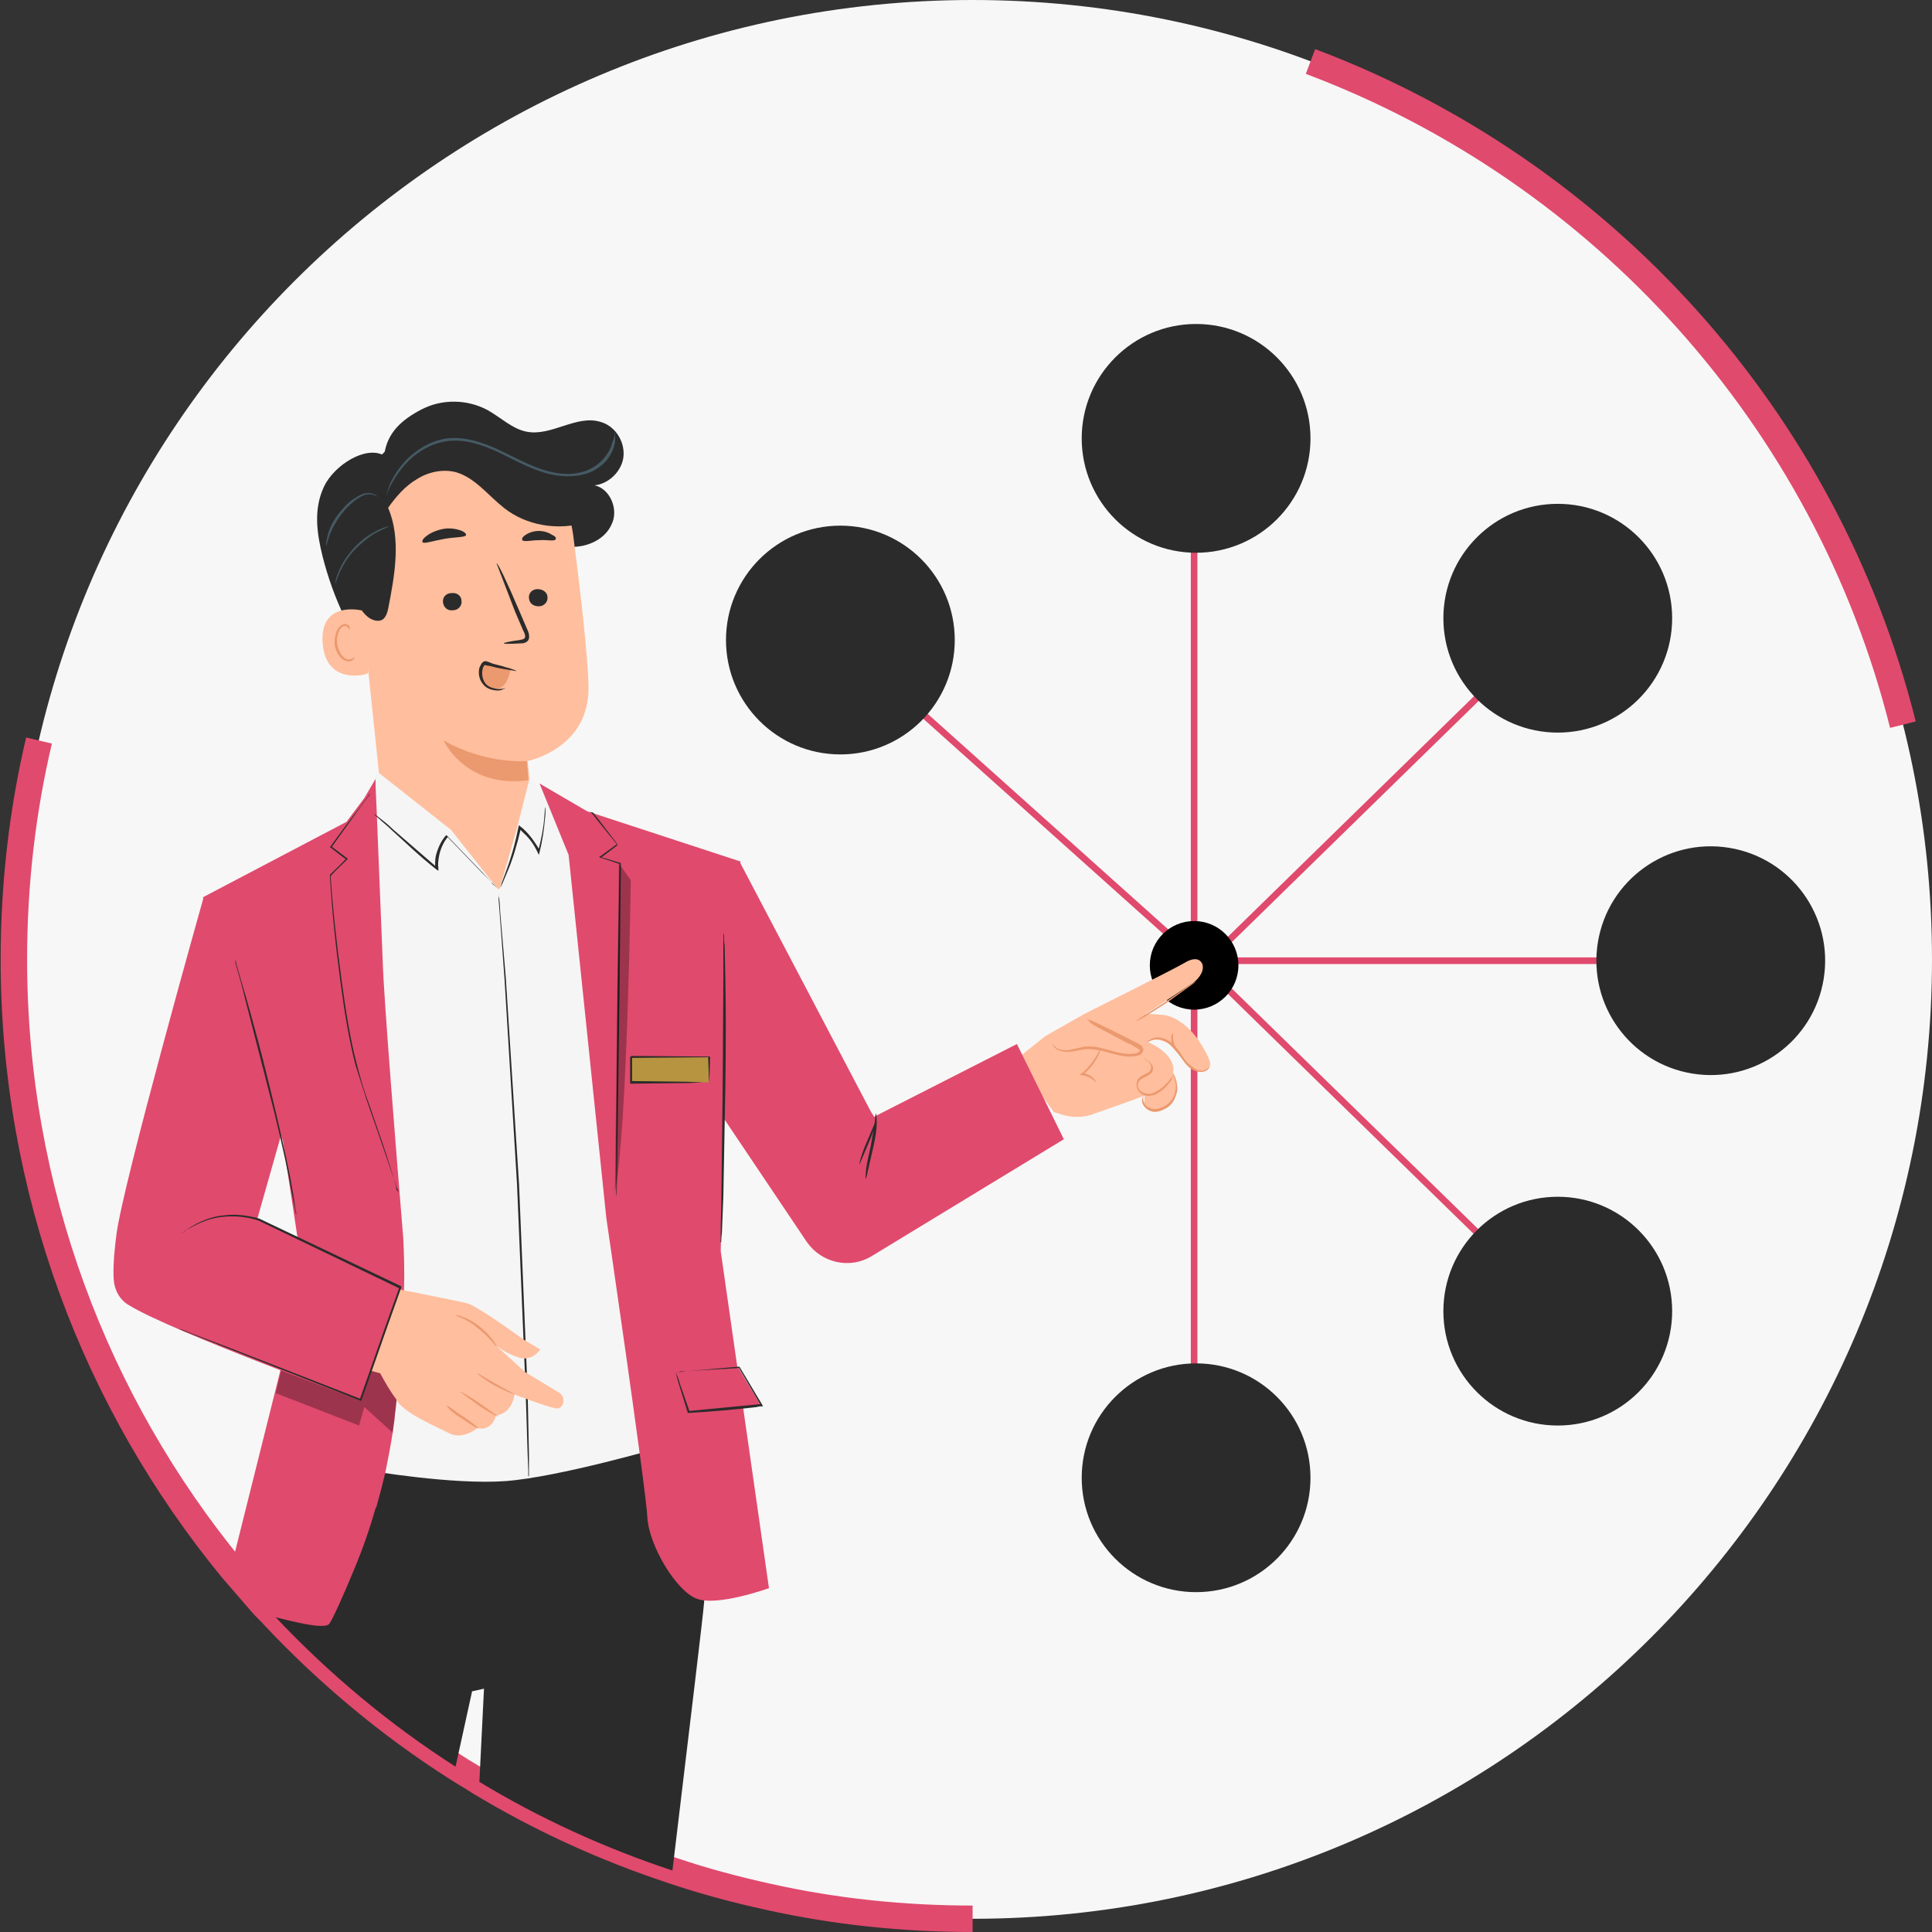
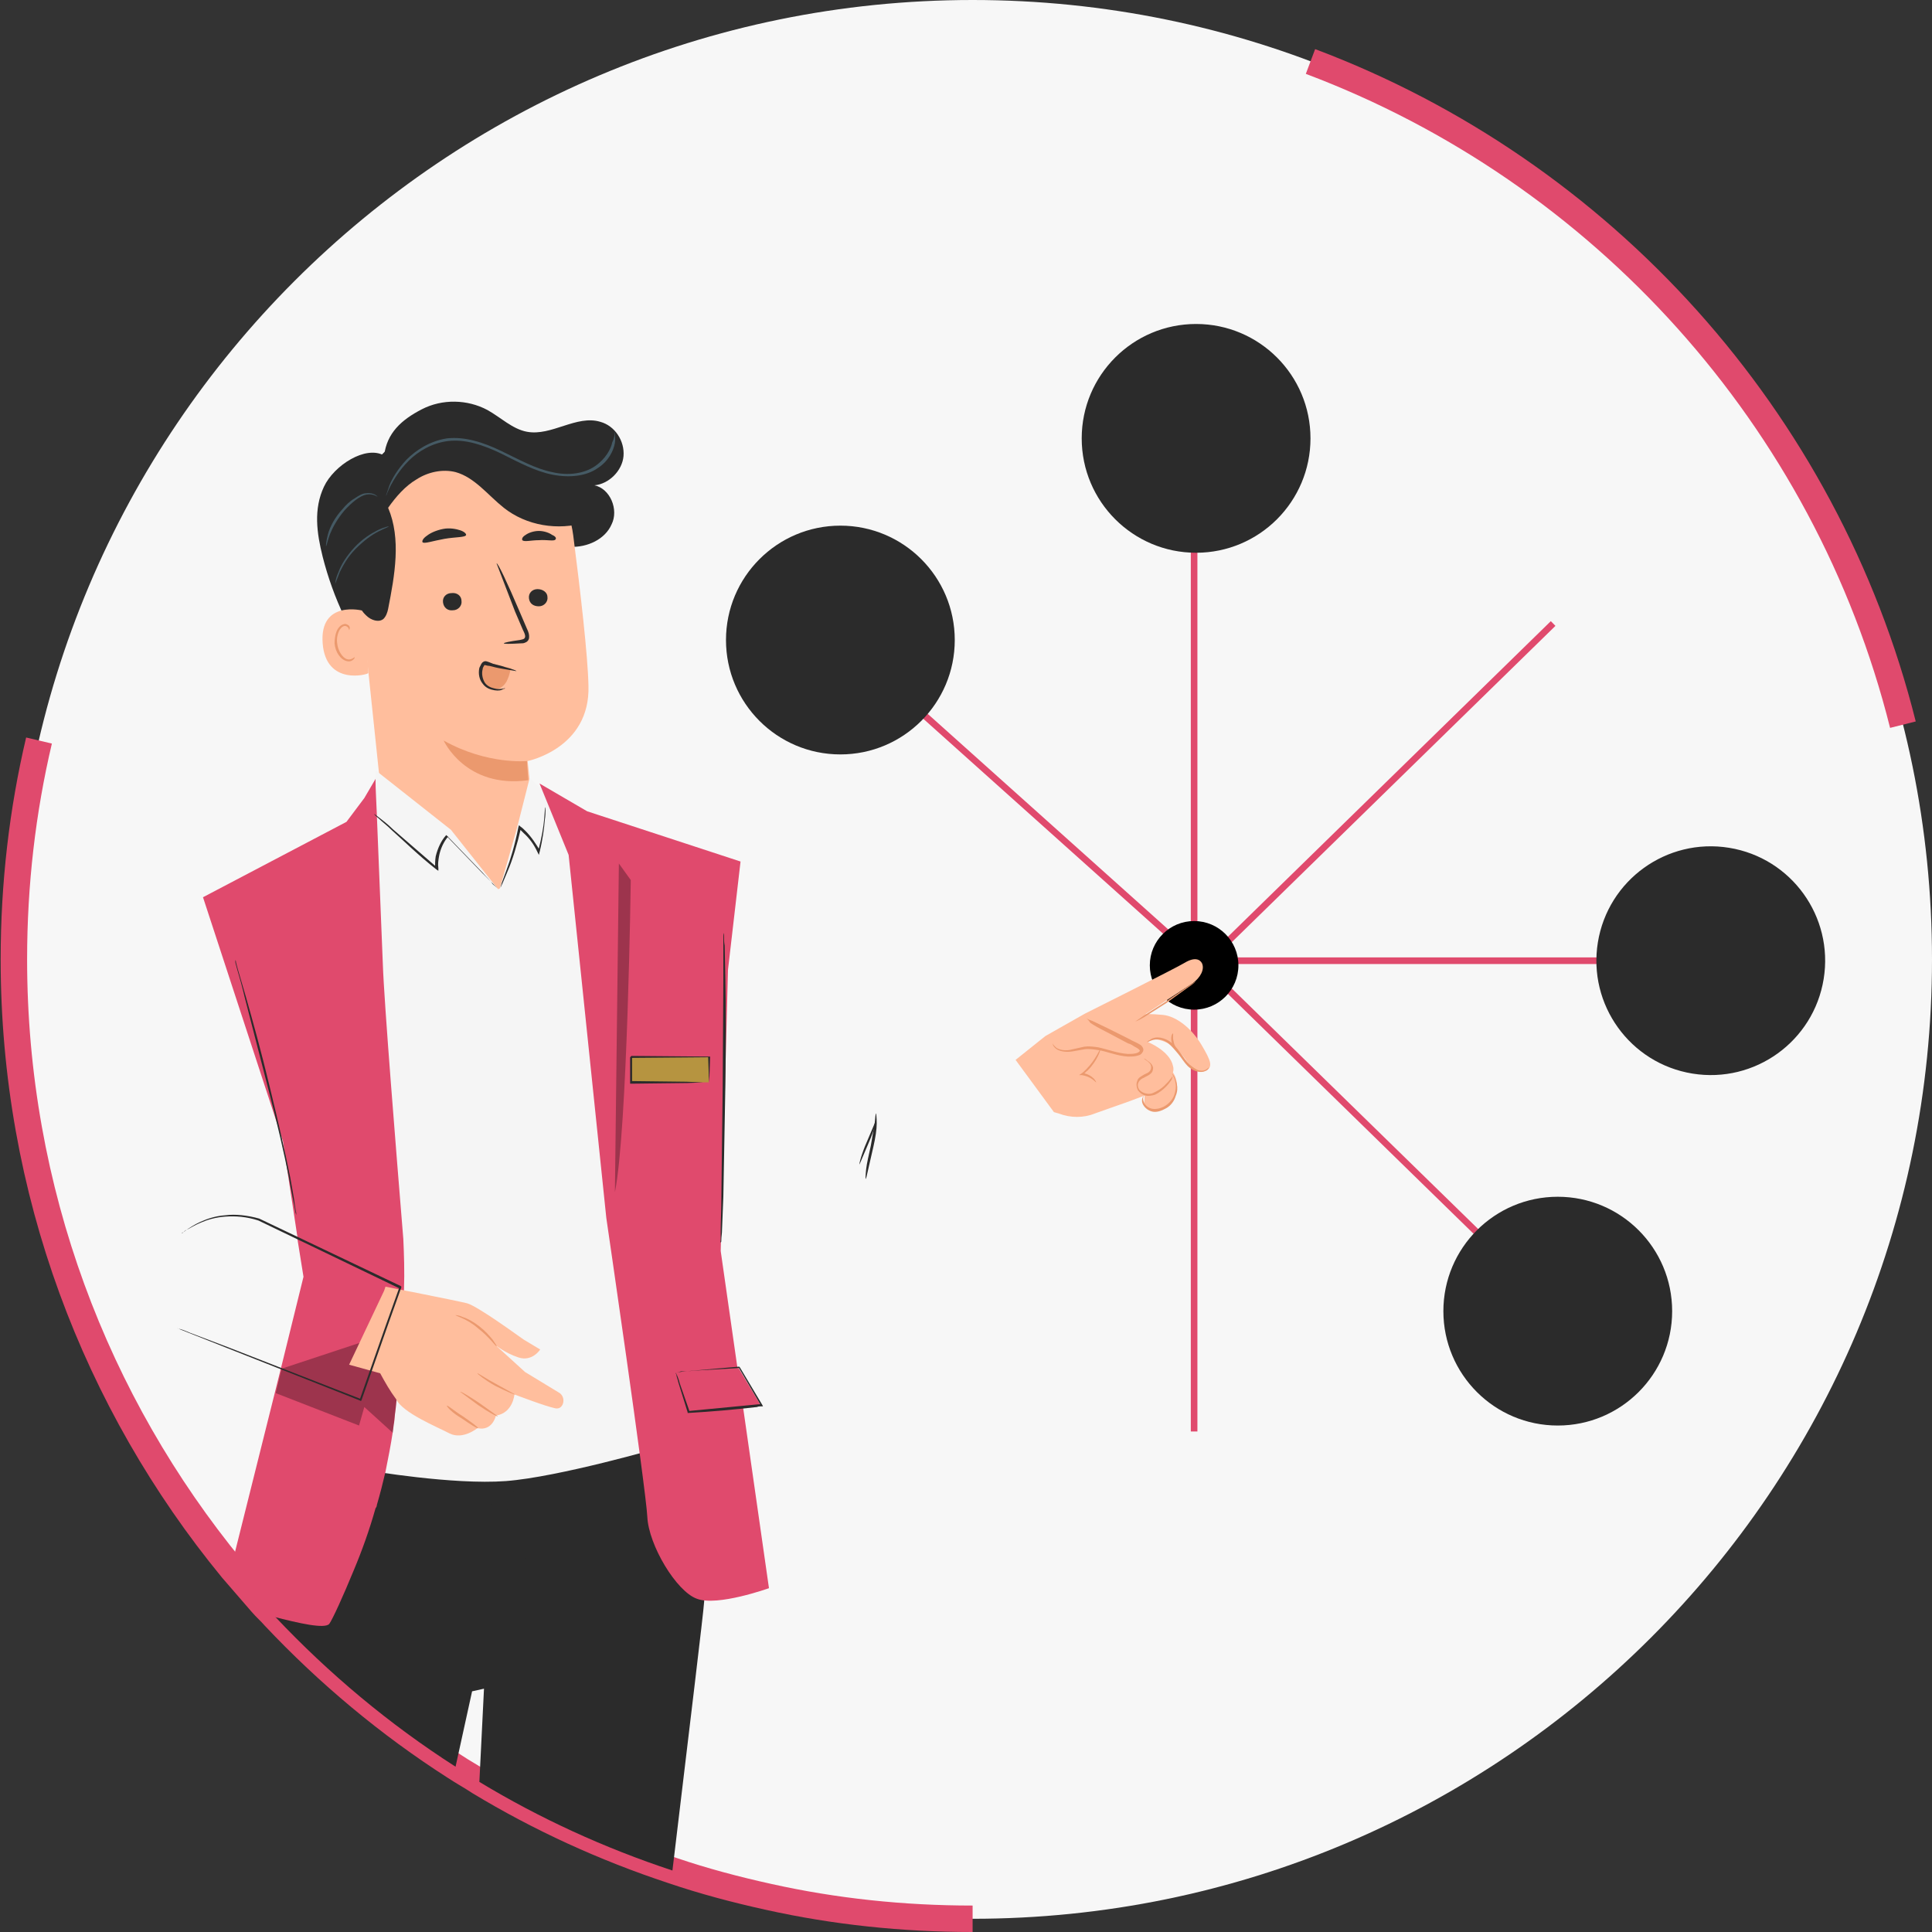
<svg xmlns="http://www.w3.org/2000/svg" version="1.1" id="Layer_1" x="0px" y="0px" viewBox="0 0 292.2 292.2" style="enable-background:new 0 0 292.2 292.2;" xml:space="preserve">
  <rect x="0" y="0" width="292.2" height="292.2" fill="#333333" stroke="none" />
  <style type="text/css">
	.st0{fill:#F7F7F7;}
	.st1{fill:none;stroke:#E04A6D;stroke-width:4;stroke-miterlimit:10;}
	.st2{fill:none;stroke:#E04A6D;stroke-miterlimit:10;}
	.st3{fill:#2B2B2B;}
	.st4{fill:#FFBE9D;}
	.st5{fill:#EB996E;}
	.st6{fill:#455A64;}
	.st7{fill:#F5F5F5;}
	.st8{fill:#E04A6D;}
	.st9{opacity:0.3;enable-background:new    ;}
	.st10{fill:#B69440;}
</style>
  <path class="st0" d="M292.2,145.1c0,80.1-65,145.1-145.1,145.1c-15.9,0-31.1-2.5-45.4-7.3c-10.3-3.4-20.1-7.9-29.2-13.4  c-1.2-0.8-2.5-1.5-3.7-2.3c-10-6.4-19.2-14.1-27.3-22.7c-0.6-0.7-1.3-1.3-1.9-2l-4.5-5.2c-20.6-25.1-33-57.2-33-92.2  C2,65,67,0,147.1,0S292.2,65,292.2,145.1z" />
  <g>
    <path class="st1" d="M147.1,290.2c-10.6,0-20.9-1.1-30.8-3.3c-5-1.1-9.9-2.4-14.6-4c-10.3-3.4-20.1-7.9-29.2-13.4   c-1.2-0.8-2.5-1.5-3.7-2.3c-10-6.4-19.2-14.1-27.3-22.7c-0.6-0.7-1.3-1.3-1.9-2l-4.5-5.2c-20.6-25.1-33-57.2-33-92.2   c0-11.4,1.3-22.5,3.8-33.1 M198.2,9.3c44.1,16.6,78,54,89.6,100.3" />
    <path class="st2" d="M180.6,216.5V76.7 M183.5,145.3h75.3 M182,146l52.9-51.7 M182,146l54.9,53.6" />
    <path class="st2" d="M182,146l-54.9-49.2" />
  </g>
  <g>
    <circle class="st3" cx="127.1" cy="96.8" r="17.3" />
    <circle class="st3" cx="180.9" cy="66.3" r="17.3" />
-     <circle class="st3" cx="235.6" cy="93.5" r="17.3" />
    <ellipse transform="matrix(0.16 -0.987 0.987 0.16 73.921 377.484)" class="st3" cx="258.8" cy="145.3" rx="17.3" ry="17.3" />
    <circle class="st3" cx="235.6" cy="198.3" r="17.3" />
-     <circle class="st3" cx="180.9" cy="223.5" r="17.3" />
  </g>
  <circle cx="180.6" cy="146" r="6.7" />
  <g>
    <path class="st3" d="M106.5,242.1v0.1c-0.1,1.7-2.2,18.9-4.8,40.7c-10.3-3.4-20.1-7.9-29.2-13.4l0.7-14.1l-1.8,0.4l-2.5,11.4   c-10-6.4-19.2-14.1-27.3-22.7c-0.6-0.7-1.3-1.3-1.9-2l0.7-7.1l2.9-21.5l8.7,0.7l0,0l2.6,0.2l1.1,0.1l2.1,0.2l1.9,0.2l0,0l6.5,0.5   l5.7,0.5l0,0l7.8,0.6h0.2l16.8,1.4l3.3,0.3l4.9,0.4C104.8,218.9,107.4,229.4,106.5,242.1z" />
    <path class="st3" d="M69.6,242.3c0,0,0.3,0.2,0.9,0.5s1.6,0.8,2.8,1c0.6,0.1,1.3,0.1,2.1,0c0.7-0.1,1.5-0.4,2.2-1   c0.6-0.6,1.1-1.4,1.3-2.3c0.3-0.9,0.4-1.8,0.6-2.7l1.5-9.6l0.3-2.9c0.1-0.7,0.1-1.1,0-1.1s-0.1,0.4-0.2,1.1l-0.4,2.9l-1.6,9.5   c-0.4,1.8-0.6,3.7-1.8,4.8c-1.1,1.1-2.7,1.2-3.9,1s-2.1-0.6-2.8-0.8L69.6,242.3z M76.4,224.8c0,0-0.2-0.1-0.5-0.1s-0.8,0.1-1.3,0.4   c-0.4,0.3-0.9,0.9-0.9,1.7s0.6,1.6,1.4,1.9s1.8,0.1,2.4-0.5c0.5-0.6,0.6-1.4,0.4-1.9c-0.1-0.6-0.4-0.9-0.7-1.1s-0.4-0.2-0.4-0.2   c-0.1,0.1,0.6,0.4,0.8,1.4c0.1,0.5,0,1.1-0.4,1.6s-1.2,0.6-1.9,0.4s-1.2-0.9-1.2-1.5s0.3-1.2,0.7-1.5   C75.7,224.7,76.4,224.9,76.4,224.8L76.4,224.8z M40.6,234.1c0,0,0.3,0.1,0.8,0.1c0.5,0.1,1.2,0.1,2.1,0c1.8-0.1,4.3-0.5,6.8-1.6   s4.6-2.5,5.9-3.8c0.7-0.6,1.2-1.1,1.5-1.5s0.5-0.6,0.5-0.6c-0.1-0.1-0.8,0.8-2.1,1.9s-3.4,2.5-5.8,3.6c-2.5,1-4.9,1.5-6.6,1.7   L40.6,234.1L40.6,234.1z M95.5,225.2c0,0,0.3,0.9,1,2.3s1.9,3.1,3.5,4.9c1.6,1.7,3.2,3,4.4,3.8s2.1,1.2,2.1,1.1s-0.7-0.5-1.9-1.4   s-2.8-2.2-4.3-3.8c-1.5-1.7-2.7-3.4-3.5-4.7L95.5,225.2L95.5,225.2z" />
  </g>
  <g>
    <path class="st4" d="M165.6,168.4l5.1-1.8l2.4-0.9v0.5c0,0.3-0.1,0.6,0,0.9c0.2,0.6,0.9,0.8,1.6,0.7c1.3-0.1,2.5-0.9,3-2.1   c0.5-1.1,0.4-2.5-0.3-3.5c0.1-0.3,0.1-0.7,0-1c-0.5-2.3-3.8-3.6-3.8-3.6l0.8-0.4c0,0,2.8-0.3,5.3,3.6c0.4,0.6,0.9,1,1.6,1.2   c0.4,0.1,0.9,0.1,1.2-0.1c0.9-0.6,0.7-1.4-0.8-3.9s-3.8-4.3-5.8-4.5s-2.7-0.1-2.7-0.1l7.2-4.7c1.2-0.9,1.8-2.1,1.4-3   c-0.3-0.6-1.1-1-2.6-0.1c-1.3,0.8-15.1,7.7-15.1,7.7l-6,3.4l-4.5,3.6l5.8,7.9l0.7,0.2C161.9,169.1,163.9,169.1,165.6,168.4   L165.6,168.4z" />
    <path class="st4" d="M159.3,157.5c0.3,0.8,1.3,1.2,2.2,1.2s1.7-0.4,2.6-0.5c2.6-0.3,5.2,1.5,7.8,1.1c0.4-0.1,0.8-0.2,0.8-0.6   c0-0.3-0.3-0.6-0.6-0.7l-7.8-4L159.3,157.5z" />
  </g>
  <g>
    <path class="st5" d="M164.3,154c0.3,0.2,0.6,0.3,0.9,0.4l2.3,1.1l3.4,1.7c0.3,0.2,0.6,0.3,1,0.5c0.3,0.2,0.8,0.3,1,0.9   c0.1,0.3-0.1,0.6-0.3,0.8s-0.4,0.2-0.7,0.3c-0.4,0.1-0.9,0.1-1.3,0.1c-1.7-0.1-3.2-0.8-4.6-1c-0.7-0.1-1.4-0.2-2-0.1l-1.7,0.3   c-1.1,0.2-2.1,0-2.6-0.4s-0.5-0.8-0.5-0.8s0.1,0.3,0.6,0.7c0.5,0.3,1.4,0.5,2.4,0.2l1.8-0.4c0.7-0.1,1.4,0,2.1,0.1   c1.4,0.3,2.9,0.9,4.5,1c0.4,0,0.8,0,1.2-0.1s0.6-0.3,0.6-0.4c-0.1-0.2-0.4-0.4-0.8-0.6c-0.3-0.2-0.6-0.4-1-0.5l-3.4-1.8   c-1-0.5-1.7-0.9-2.3-1.3C164.6,154.2,164.3,154,164.3,154L164.3,154z M173.5,157.6c0,0.1,0.6-0.4,1.6-0.4c0.5,0,1.1,0.2,1.6,0.6   s1,1,1.5,1.6s0.9,1.3,1.4,1.8s1.1,0.8,1.7,0.9s1-0.1,1.3-0.3c0.2-0.2,0.3-0.4,0.3-0.4s-0.1,0.1-0.4,0.3s-0.6,0.3-1.1,0.2   s-1-0.5-1.5-0.9c-0.5-0.5-0.9-1.1-1.4-1.8s-1-1.3-1.6-1.7s-1.3-0.6-1.8-0.6c-0.6,0-1,0.2-1.2,0.4   C173.6,157.4,173.5,157.6,173.5,157.6L173.5,157.6z M180.9,148.4l-1.4,0.9l-3.2,2.2l-3.3,2.1l-1.3,0.9c0,0,0.6-0.2,1.4-0.7l3.3-2.1   l3.2-2.3C180.5,148.8,180.9,148.4,180.9,148.4L180.9,148.4z M173,160.1c0,0,0.1,0.1,0.4,0.3s0.7,0.5,0.7,1c0,0.3-0.1,0.5-0.3,0.7   s-0.6,0.3-0.9,0.5s-0.8,0.4-0.9,0.9c-0.2,0.4-0.1,1,0.1,1.4c0.3,0.4,0.7,0.7,1.2,0.8c0.4,0.1,0.9,0,1.3-0.1   c0.7-0.3,1.3-0.8,1.7-1.2s0.7-0.8,0.9-1.1c0.1-0.3,0.2-0.5,0.1-0.5c0,0-0.1,0.2-0.3,0.4c-0.2,0.3-0.5,0.6-0.9,1s-1,0.8-1.7,1.1   c-0.6,0.3-1.6,0.1-2.1-0.5c-0.2-0.3-0.3-0.8-0.1-1.1c0.1-0.3,0.5-0.6,0.8-0.7c0.3-0.2,0.7-0.3,1-0.6c0.3-0.2,0.4-0.6,0.4-0.9   c-0.1-0.6-0.6-0.9-0.9-1.1C173.2,160.1,173,160.1,173,160.1L173,160.1z" />
    <path class="st5" d="M173.4,165.4c0,0-0.2,0-0.4,0.3c-0.2,0.2-0.4,0.7-0.2,1.2s0.7,1,1.4,1.2s1.5-0.1,2.2-0.5s1.2-1.1,1.4-1.8   c0.3-0.7,0.3-1.3,0.2-1.8s-0.3-0.9-0.4-1.2c-0.2-0.3-0.3-0.4-0.3-0.4c-0.1,0,0.4,0.6,0.5,1.5c0.1,0.5,0,1.1-0.2,1.7   s-0.7,1.2-1.3,1.6s-1.4,0.6-2,0.5s-1.1-0.5-1.3-1s-0.1-0.9,0.1-1.1C173.3,165.5,173.4,165.4,173.4,165.4z M165.8,163.7   c0,0-0.1-0.3-0.4-0.6s-1-0.8-1.8-0.8l0.1,0.3c0.3-0.2,0.5-0.5,0.8-0.7c1.5-1.5,2-3.2,1.9-3.2s-0.7,1.6-2.1,3   c-0.3,0.3-0.5,0.5-0.8,0.7l-0.3,0.2h0.4c0.6,0.1,1.2,0.3,1.7,0.7C165.6,163.5,165.7,163.7,165.8,163.7L165.8,163.7z M177.4,156.3   c-0.1,0-0.4,0.5-0.2,1.3c0.1,0.8,0.6,1.2,0.7,1.1s-0.3-0.5-0.4-1.2C177.3,156.8,177.5,156.3,177.4,156.3L177.4,156.3z" />
  </g>
  <path class="st3" d="M58.1,68.9c0.4-3.4,2.6-5.4,5.7-7s6.9-1.5,9.9,0.1c2,1.1,3.8,2.9,6,3.3c3.7,0.7,7.5-2.6,11.1-1.5  c2.2,0.6,3.7,2.9,3.5,5.2c-0.2,2.2-2.2,4.2-4.4,4.4c2.4,0.5,3.7,3.7,2.6,5.9c-1,2.3-3.7,3.5-6.2,3.4s-4.8-1.2-6.9-2.6s-4-3-6.2-4.2  s-4.7-2-7.2-1.5c-3.3,0.7-5.8,3.6-6.8,6.8s-0.9,6.7-0.5,10c0.3,3.4,0.8,6.8,0.3,10.1c-0.1,0.4-0.2,0.8-0.5,1  c-0.5,0.3-1.1-0.3-1.4-0.7c-3.9-5.2-6.7-11.1-8.3-17.4c-0.9-3.6-1.4-7.2,0.2-10.6C50.5,70.4,55.3,67.3,58.1,68.9L58.1,68.9  L58.1,68.9z" />
  <path class="st4" d="M54,85.3l3.6,34.3c0.7,6.4,6.6,17.4,16.7,15.9l-0.3-0.6c8.6-2,6.5-12.2,5.8-19.8c0,0,0,0.3,0,0  c0,0,9.5-1.9,9.2-11.4c-0.1-4.6-1.2-14.1-2.3-22.7c-1.2-9.2-9.2-16-18.4-15.6h-0.9C57.3,66.5,52.7,75.5,54,85.3z" />
  <path class="st5" d="M79.7,115.1c0,0-6,0.6-12.6-3.1c0,0,3.3,7.3,12.8,6C79.9,118,79.7,115.1,79.7,115.1z" />
  <g>
    <path class="st3" d="M82.8,90.3c0.1,0.7-0.5,1.4-1.3,1.4s-1.4-0.4-1.5-1.2s0.5-1.4,1.3-1.4S82.8,89.6,82.8,90.3z M69.8,90.9   c0.1,0.7-0.5,1.4-1.3,1.4c-0.8,0.1-1.4-0.4-1.5-1.2s0.5-1.4,1.3-1.4C69.1,89.6,69.8,90.1,69.8,90.9z" />
    <path class="st3" d="M76.2,97.3c0-0.1,0.9-0.3,2.4-0.5c0.4-0.1,0.7-0.1,0.8-0.4s-0.1-0.7-0.3-1.1l-1.2-2.8l-2.8-7.3   c0.2-0.1,1.7,3.1,3.4,7.1l1.2,2.8c0.2,0.4,0.4,0.9,0.3,1.5c-0.1,0.3-0.3,0.5-0.6,0.6c-0.2,0.1-0.4,0.1-0.6,0.1   C77.1,97.4,76.2,97.4,76.2,97.3z M70.5,80.9c-0.1,0.4-1.6,0.3-3.3,0.6s-3.1,0.8-3.3,0.5c-0.1-0.2,0.1-0.6,0.7-1   c0.5-0.4,1.4-0.8,2.4-1s2,0,2.6,0.2S70.5,80.7,70.5,80.9z M84,81.6c-0.2,0.3-1.3,0-2.5,0.1c-1.2,0-2.2,0.3-2.5,0   c-0.1-0.2,0-0.5,0.5-0.8c0.4-0.3,1.2-0.6,2-0.6s1.6,0.3,2,0.6C84,81.1,84.2,81.4,84,81.6z" />
  </g>
  <path class="st4" d="M55,92.4c-0.2-0.1-6.7-1.7-6.2,4.9c0.5,6.5,6.9,4.7,6.9,4.5C55.8,101.6,55,92.4,55,92.4z" />
  <path class="st5" d="M53.6,99.4c0,0-0.1,0.1-0.3,0.2s-0.5,0.2-0.8,0.1c-0.7-0.2-1.4-1.3-1.5-2.4c-0.1-0.6,0-1.2,0.2-1.7  c0.2-0.5,0.5-0.8,0.8-0.9s0.6,0.1,0.7,0.3s0.1,0.3,0.1,0.3s0.1-0.1,0.1-0.4c0-0.1-0.1-0.3-0.3-0.4s-0.4-0.2-0.6-0.1  c-0.5,0.1-0.9,0.6-1.1,1.1s-0.3,1.2-0.3,1.8c0.1,1.3,0.9,2.5,1.9,2.7c0.5,0.1,0.8-0.1,1-0.3C53.6,99.6,53.7,99.4,53.6,99.4z" />
  <path class="st3" d="M86.3,72.1c-0.9-1.8-2.5-3.3-4.2-4.4c-3.7-2.5-8.1-4-12.5-3.9s-8.9,1.9-12,5.1c-2.5,2.6-4,5.9-4.6,9.4  s-0.4,7.1,0.4,10.6c0.3,1.5,0.8,3.1,2,4.2c0.7,0.7,1.9,1.1,2.6,0.5c0.4-0.4,0.6-1,0.7-1.5c1-5.1,2-10.6,0-15.3  c1.2-1.7,2.6-3.3,4.3-4.3c1.7-1.1,3.9-1.6,5.9-1.1c2.9,0.8,4.9,3.5,7.3,5.4c3.4,2.7,8.2,3.5,12.4,2.2L86.3,72.1L86.3,72.1z" />
  <path class="st5" d="M77.2,101.3c-0.1,0.6-0.3,1.2-0.6,1.8c-0.3,0.5-0.8,1-1.4,1.1c-0.7,0.1-1.3-0.2-1.8-0.7s-0.7-1.1-0.7-1.8  c-0.1-0.6,0.1-1.3,0.7-1.5c0.2-0.1,0.5,0,0.7,0.1l3.3,0.8L77.2,101.3z" />
  <path class="st3" d="M76.4,104.1c0-0.1-0.7,0.3-1.7,0c-0.5-0.1-1.1-0.4-1.4-0.9s-0.5-1.3-0.3-2c0-0.2,0.1-0.3,0.2-0.5  s0.1-0.1,0.2-0.1s0.3,0.1,0.5,0.1s0.4,0.1,0.5,0.1c0.7,0.2,1.3,0.3,1.9,0.4l1.8,0.3c0-0.1-0.6-0.3-1.7-0.6c-0.5-0.2-1.1-0.3-1.8-0.5  c-0.2-0.1-0.3-0.1-0.5-0.2s-0.3-0.1-0.6-0.2c-0.1,0-0.3,0-0.4,0.1c-0.2,0.1-0.2,0.2-0.3,0.3l-0.3,0.6c-0.2,0.9,0,1.8,0.5,2.4  c0.5,0.7,1.2,0.9,1.8,1s1.1,0,1.3-0.2C76.3,104.2,76.4,104.1,76.4,104.1L76.4,104.1z" />
  <path class="st6" d="M92.9,65.3c0,0,0.1,0.1,0.1,0.4s0.1,0.7,0,1.3c-0.2,1.1-0.9,2.7-2.6,3.8c-1.7,1.2-4.2,1.5-6.8,1  s-5.2-1.9-7.8-3.2c-2.7-1.3-5.4-2.2-8-1.9c-2.5,0.3-4.6,1.6-6,3s-2.2,2.8-2.7,3.7c-0.5,1-0.7,1.6-0.7,1.6s0-0.2,0.1-0.4l0.4-1.2  c0.4-1,1.2-2.4,2.6-3.9c1.4-1.4,3.5-2.8,6.1-3.2c2.7-0.3,5.5,0.6,8.2,1.9s5.2,2.7,7.7,3.2c2.5,0.6,4.9,0.2,6.5-0.9s2.4-2.6,2.6-3.6  C93.1,65.9,92.9,65.3,92.9,65.3L92.9,65.3z M49.3,82.6c0,0,0-0.7,0.3-1.8s1-2.5,2.2-3.8c0.5-0.6,1.1-1.2,1.8-1.6  c0.6-0.4,1.2-0.8,1.8-0.8c0.6-0.1,1.1,0.1,1.3,0.2c0.3,0.2,0.4,0.3,0.4,0.3c0,0.1-0.6-0.5-1.7-0.3c-1,0.2-2.2,1.2-3.3,2.4  c-1.1,1.3-1.8,2.6-2.2,3.6C49.5,81.9,49.4,82.6,49.3,82.6z M50.7,88.3c0,0,0-0.7,0.5-1.8c0.4-1.1,1.2-2.4,2.4-3.7s2.5-2.1,3.5-2.6  s1.7-0.6,1.7-0.6c0,0.1-0.6,0.3-1.6,0.8S55,81.8,53.8,83s-1.9,2.5-2.4,3.5C51.4,86.5,50.7,88.3,50.7,88.3z" />
  <path class="st7" d="M56.8,116.5l11.4,9l7.3,9.2l2.7-9.5l1.9-7.5l3.1,3.1l7.9,16.8l8.9,81.3c0,0-15.5,4.5-23.5,5.1  s-20.8-1.6-20.8-1.6v-42.8L51,137.1l5.5-16.2C56.5,120.9,56.8,116.5,56.8,116.5z" />
-   <path class="st3" d="M79.9,223.4v-0.2v-0.7l-0.1-2.6l-0.3-9.5l-1.3-31.2L76.3,148l-0.7-9.5l-0.2-2.6v-0.7V135v0.2  c0,0.2,0,0.4,0.1,0.7c0.1,0.6,0.1,1.5,0.2,2.6l0.8,9.4l2,31.2l1.3,31.3l0.2,9.5v2.6v0.7C79.9,223.3,79.9,223.4,79.9,223.4z" />
  <path class="st8" d="M61.1,195.1c-0.1,5.4-0.6,11.3-1.1,16.5c-0.1,0.6-0.1,1.2-0.2,1.8s-0.1,1.2-0.2,1.8c-0.1,0.4-0.1,0.9-0.2,1.3  v0.1c-0.3,2-0.7,4-1.1,6c-0.4,1.7-0.8,3.3-1.3,5c0,0.2-0.1,0.4-0.2,0.5c-0.9,3.2-2,6.3-3.3,9.4c-1.6,3.9-3.2,7.4-3.7,8.1  c-0.7,0.8-4.6-0.1-8.5-1.1c-0.6-0.7-1.3-1.3-1.9-2l-4.5-5.2l7.5-30v-0.1l0.1-0.3l3.4-13.8l-0.9-5.6v-0.1v-0.2L43.3,176l-0.5-3.4  l-0.2-0.6l-0.6-1.8L30.8,136l-0.1-0.3l21.7-11.4l2.7-3.6l1.7-2.9v0.5c0,0.8,0.1,2.7,0.2,5v0.1l0.9,22.4c0.2,5.9,2,28.1,3.1,41.6  C61.1,189.6,61.2,192.3,61.1,195.1L61.1,195.1z M81.6,118.5l7.2,4.2l23.2,7.6l-1.9,16.4l-1.1,42.5l7.3,51c0,0-7.8,2.8-10.9,1.6  c-3.1-1.1-7.3-8.1-7.5-12.4c-0.2-4.2-6.2-45.2-6.2-45.2L86,129.3C86,129.3,81.6,118.5,81.6,118.5z" />
-   <path class="st3" d="M89.2,122.7l0.3,0.3c0.2,0.2,0.5,0.6,0.8,1l3,3.7l0.1,0.1l-0.1,0.1l-2.5,1.9v-0.2l3,0.9h0.1v0.1l-0.2,19.1  l-0.3,22.6l-0.1,6.8c0,0.8,0,1.4-0.1,1.9v0.5v0.2v-0.2V181v-1.9v-6.8l0.2-22.6l0.3-19.1l0.1,0.1l-3-1l-0.2-0.1l0.2-0.1l2.6-1.9v0.1  l-2.9-3.8l-0.8-1C89.2,122.8,89.2,122.7,89.2,122.7L89.2,122.7z M60.3,180.3c0,0,0-0.1-0.1-0.2c0-0.1-0.1-0.3-0.2-0.5  c-0.2-0.6-0.4-1.2-0.6-1.8l-2.3-6.7l-1.6-4.6l-1.7-5.3c-1-3.8-1.7-8.1-2.3-12.6c-0.7-5.3-1.3-10.7-1.6-16.1v-0.1v-0.1  c0.9-0.9,1.8-1.7,2.5-2.5v0.2c-0.9-0.6-1.7-1.3-2.4-1.8l-0.1-0.1L50,128c1.8-2.5,3.3-4.5,4.4-5.9c0.5-0.7,0.9-1.2,1.2-1.6  c0.1-0.2,0.2-0.3,0.3-0.4L56,120c0,0,0,0.1-0.1,0.2s-0.2,0.3-0.3,0.4c-0.3,0.4-0.7,0.9-1.2,1.6l-4.3,6V128l2.4,1.8l0.1,0.1l-0.1,0.1  c-0.8,0.8-1.7,1.6-2.5,2.5v-0.1c0.3,4.7,0.9,10.3,1.7,16.1c0.6,4.5,1.3,8.8,2.3,12.6c0.5,1.9,1,3.7,1.6,5.3s1.1,3.2,1.6,4.6  c1,2.8,1.7,5.1,2.2,6.7c0.2,0.8,0.4,1.4,0.5,1.8c0,0.2,0.1,0.4,0.1,0.5C60,180,60.3,180.3,60.3,180.3z" />
  <path class="st9" d="M41.7,210.7l12.6,4.9l0.8-2.8l4.3,3.9l0.8-6.8l-4-7.4L42.6,207L41.7,210.7z" />
  <path class="st4" d="M84.5,210.6l-5.1-3.1l-4.5-4.1c0,0,1.4,1.2,3.5,1.9s3.3-1.2,3.3-1.2l-2.5-1.5c-0.6-0.4-7-5.1-8.6-5.5  s-12.3-2.5-12.3-2.5l-0.2,0.6l-5.3,11.2l4.7,1.3c0.7,1.3,1.5,2.7,2.4,3.9c1,2.1,6.2,4.2,8.1,5.2c2,1,4.2-0.8,4.2-0.8  c2.3,0.5,2.8-1.9,2.8-1.9c2.6-0.4,2.8-3.2,2.8-3.2s4.7,1.8,6.2,2.1c0.6,0.1,0.9-0.2,1.1-0.6C85.4,211.7,85.1,210.9,84.5,210.6  L84.5,210.6z" />
  <g>
    <path class="st5" d="M77.9,210.9c0,0.1-1.4-0.5-3-1.3c-1.6-0.9-2.7-1.8-2.7-1.9s1.3,0.8,2.8,1.6L77.9,210.9L77.9,210.9z    M69.6,210.5c0.1-0.1,1.4,0.7,2.9,1.7l2.8,2c-0.1,0.1-1.4-0.6-3-1.7C72.3,212.5,69.6,210.5,69.6,210.5z" />
    <path class="st5" d="M67.6,212.6c0.1-0.1,1.1,0.8,2.4,1.6c1.3,0.9,2.4,1.7,2.3,1.8s-1.2-0.6-2.5-1.5   C68.4,213.7,67.5,212.7,67.6,212.6L67.6,212.6z M68.9,198.9c0,0,0.5,0,1.1,0.3c0.7,0.2,1.6,0.7,2.5,1.4s1.5,1.4,2,2   c0.4,0.6,0.7,1,0.6,1c-0.1,0.1-1.1-1.4-2.8-2.7C70.6,199.4,68.8,199,68.9,198.9z" />
  </g>
-   <path class="st8" d="M19.5,197.4c-1.4-0.8-2.2-2.3-2.3-3.9c-0.1-1.4,0-3.6,0.4-6.7c0.9-7.5,13.2-51.1,13.2-51.1l12.3,33.9l-4.2,14.8  l21.6,10.4l-6,17C54.5,211.8,25.8,201.3,19.5,197.4L19.5,197.4z M111.9,130.4l19.8,37.7l0.5,0.8l21.6-11l7.1,14.4L131.8,190  c-3.3,2-7.6,1-9.8-2.2l-12.9-19.2l-3.5-15.8L111.9,130.4z" />
  <g>
    <path class="st3" d="M109.5,141.1v0.5c0,0.5,0,0.9,0.1,1.4l0.1,5c0.1,4.2,0.1,10.1,0,16.5l-0.3,16.5l-0.2,5c0,0.6-0.1,1-0.1,1.4   c0,0.3,0,0.5-0.1,0.5s0-0.2,0-0.5V186c0-1.2,0.1-2.9,0.1-5l0.2-16.5l0.1-16.5v-5v-1.4C109.4,141.3,109.5,141.1,109.5,141.1z    M35.6,145.2c0,0,0.1,0.1,0.1,0.4c0.1,0.4,0.2,0.7,0.3,1.1l1.2,4.1c1,3.5,2.3,8.2,3.6,13.6c1.3,5.3,2.4,10.2,3.1,13.7   c0.3,1.8,0.6,3.2,0.7,4.2c0.1,0.5,0.1,0.9,0.2,1.1v0.4c0,0,0-0.1-0.1-0.4s-0.1-0.7-0.2-1.1c-0.2-1-0.5-2.4-0.8-4.2   c-0.7-3.5-1.8-8.4-3.2-13.7L37,150.8c-0.4-1.7-0.8-3.1-1.1-4.1c-0.1-0.4-0.2-0.7-0.3-1.1L35.6,145.2L35.6,145.2z M26.7,200.9h0.1   c0.1,0,0.2,0.1,0.4,0.1c0.4,0.1,0.9,0.3,1.6,0.6l5.8,2.2l20,7.8l-0.2,0.1l4-11.4l2-5.6l0.1,0.2l-21.4-10.3l0,0   c-1.8-0.6-3.5-0.7-5-0.6s-2.8,0.5-3.7,0.9c-1,0.4-1.7,0.9-2.2,1.1c-0.2,0.1-0.4,0.3-0.5,0.4s-0.2,0.1-0.2,0.1s0-0.1,0.2-0.1   c0.1-0.1,0.3-0.2,0.5-0.4c0.5-0.3,1.2-0.8,2.1-1.2s2.2-0.9,3.8-1c1.5-0.2,3.3,0,5.1,0.5l0,0l0,0l21.4,10.2l0.1,0.1v0.1l-2,5.6   l-4,11.4l-0.1,0.2l-0.2-0.1l-20-7.9l-5.8-2.3c-0.5-0.2-1-0.4-1.5-0.6C26.9,200.9,26.8,200.9,26.7,200.9L26.7,200.9L26.7,200.9z    M132.5,168.4c0,0,0.1,0.6,0.1,1.5s-0.2,2.2-0.5,3.5l-0.8,3.5c-0.2,0.9-0.3,1.4-0.4,1.4c0,0,0-0.6,0.1-1.5s0.4-2.1,0.7-3.5l0.6-3.5   C132.4,169,132.4,168.4,132.5,168.4L132.5,168.4z" />
    <path class="st3" d="M132.5,169.4c0.1,0-0.3,1.6-1.1,3.4l-1.4,3.3c-0.1,0,0.3-1.6,1.1-3.4L132.5,169.4z M75.2,134.3l-0.6-0.6   l-1.6-1.6l-5.4-5.6h0.2c-0.7,0.8-1.2,1.9-1.4,3c-0.1,0.6-0.2,1.2-0.1,1.8v0.4l-0.3-0.2c-2.8-2.2-5-4.4-6.7-5.9   c-0.8-0.8-1.5-1.3-2-1.8c-0.5-0.4-0.7-0.6-0.7-0.7c0,0,0.3,0.2,0.8,0.6s1.2,0.9,2,1.7l6.7,5.8l-0.3,0.1c0-0.6,0-1.2,0.1-1.8   c0.3-1.2,0.8-2.3,1.5-3.1l0.1-0.1l0.1,0.1L73,132c0.6,0.7,1.2,1.2,1.5,1.7L75.2,134.3L75.2,134.3z M82.5,122.1v0.5   c0,0.3,0,0.8-0.1,1.4c-0.1,1.2-0.3,2.9-0.8,4.9l-0.1,0.4l-0.2-0.4c-0.5-1.1-1.2-2.1-2.1-2.9l-0.7-0.7l0.3-0.1   c-0.6,2.6-1.3,4.9-2,6.5l-0.8,1.9c-0.2,0.4-0.3,0.7-0.3,0.6l0.2-0.7l0.7-1.9c0.6-1.6,1.3-3.9,1.8-6.5l0.1-0.3l0.2,0.2   c0.3,0.2,0.5,0.4,0.8,0.7c0.9,0.9,1.6,2,2.2,3h-0.3c0.5-1.9,0.8-3.6,0.9-4.8C82.4,122.8,82.4,122.1,82.5,122.1z" />
  </g>
  <path class="st8" d="M102.2,207.6l2,6l10.9-1l-3.4-5.7L102.2,207.6z" />
  <path class="st3" d="M102.2,207.6c0,0,0.2,0,0.7-0.1s1.1-0.1,1.9-0.2l6.9-0.6h0.1l0.1,0.1l3.4,5.7l0.1,0.2h-0.3  c-0.2,0-0.4,0-0.6,0.1c-3.5,0.4-6.9,0.7-10.4,0.9H104v-0.1l-1.4-4.5c-0.1-0.5-0.3-0.9-0.3-1.2C102.2,207.8,102.2,207.6,102.2,207.6  l0.2,0.4c0.1,0.3,0.3,0.7,0.4,1.2l1.5,4.3l-0.1-0.1l10.4-1c0.2,0,0.4,0,0.6-0.1l-0.1,0.3l-3.4-5.8l0.1,0.1l-6.8,0.4  c-0.8,0.1-1.5,0.1-2,0.1C102.5,207.6,102.2,207.6,102.2,207.6L102.2,207.6z" />
  <path class="st10" d="M95.4,159.9h11.8v3.8H95.4V159.9z" />
  <path class="st3" d="M107.2,163.7v-0.3v-0.8l-0.1-2.8l0.1,0.1L95.4,160c0.1-0.1-0.2,0.2,0.2-0.2l0,0l0,0l0,0l0,0l0,0l0,0v0.1v0.1  v0.3v0.5v1v1.9l-0.2-0.2l8.4,0.1l2.5,0.1L107.2,163.7l-0.8,0l-2.4,0.1l-8.5,0.1h-0.2v-0.2v-1.9v-1v-0.5V160l0,0v-0.1l0,0l0,0l0,0  l0,0l0,0l0,0l0.2-0.2l11.8,0.1h0.1v0.1l-0.1,2.8L107.2,163.7L107.2,163.7z" />
  <path class="st9" d="M93.6,130.6l1.8,2.5c0,0-0.5,37.8-2.4,47.2L93.6,130.6z" />
</svg>